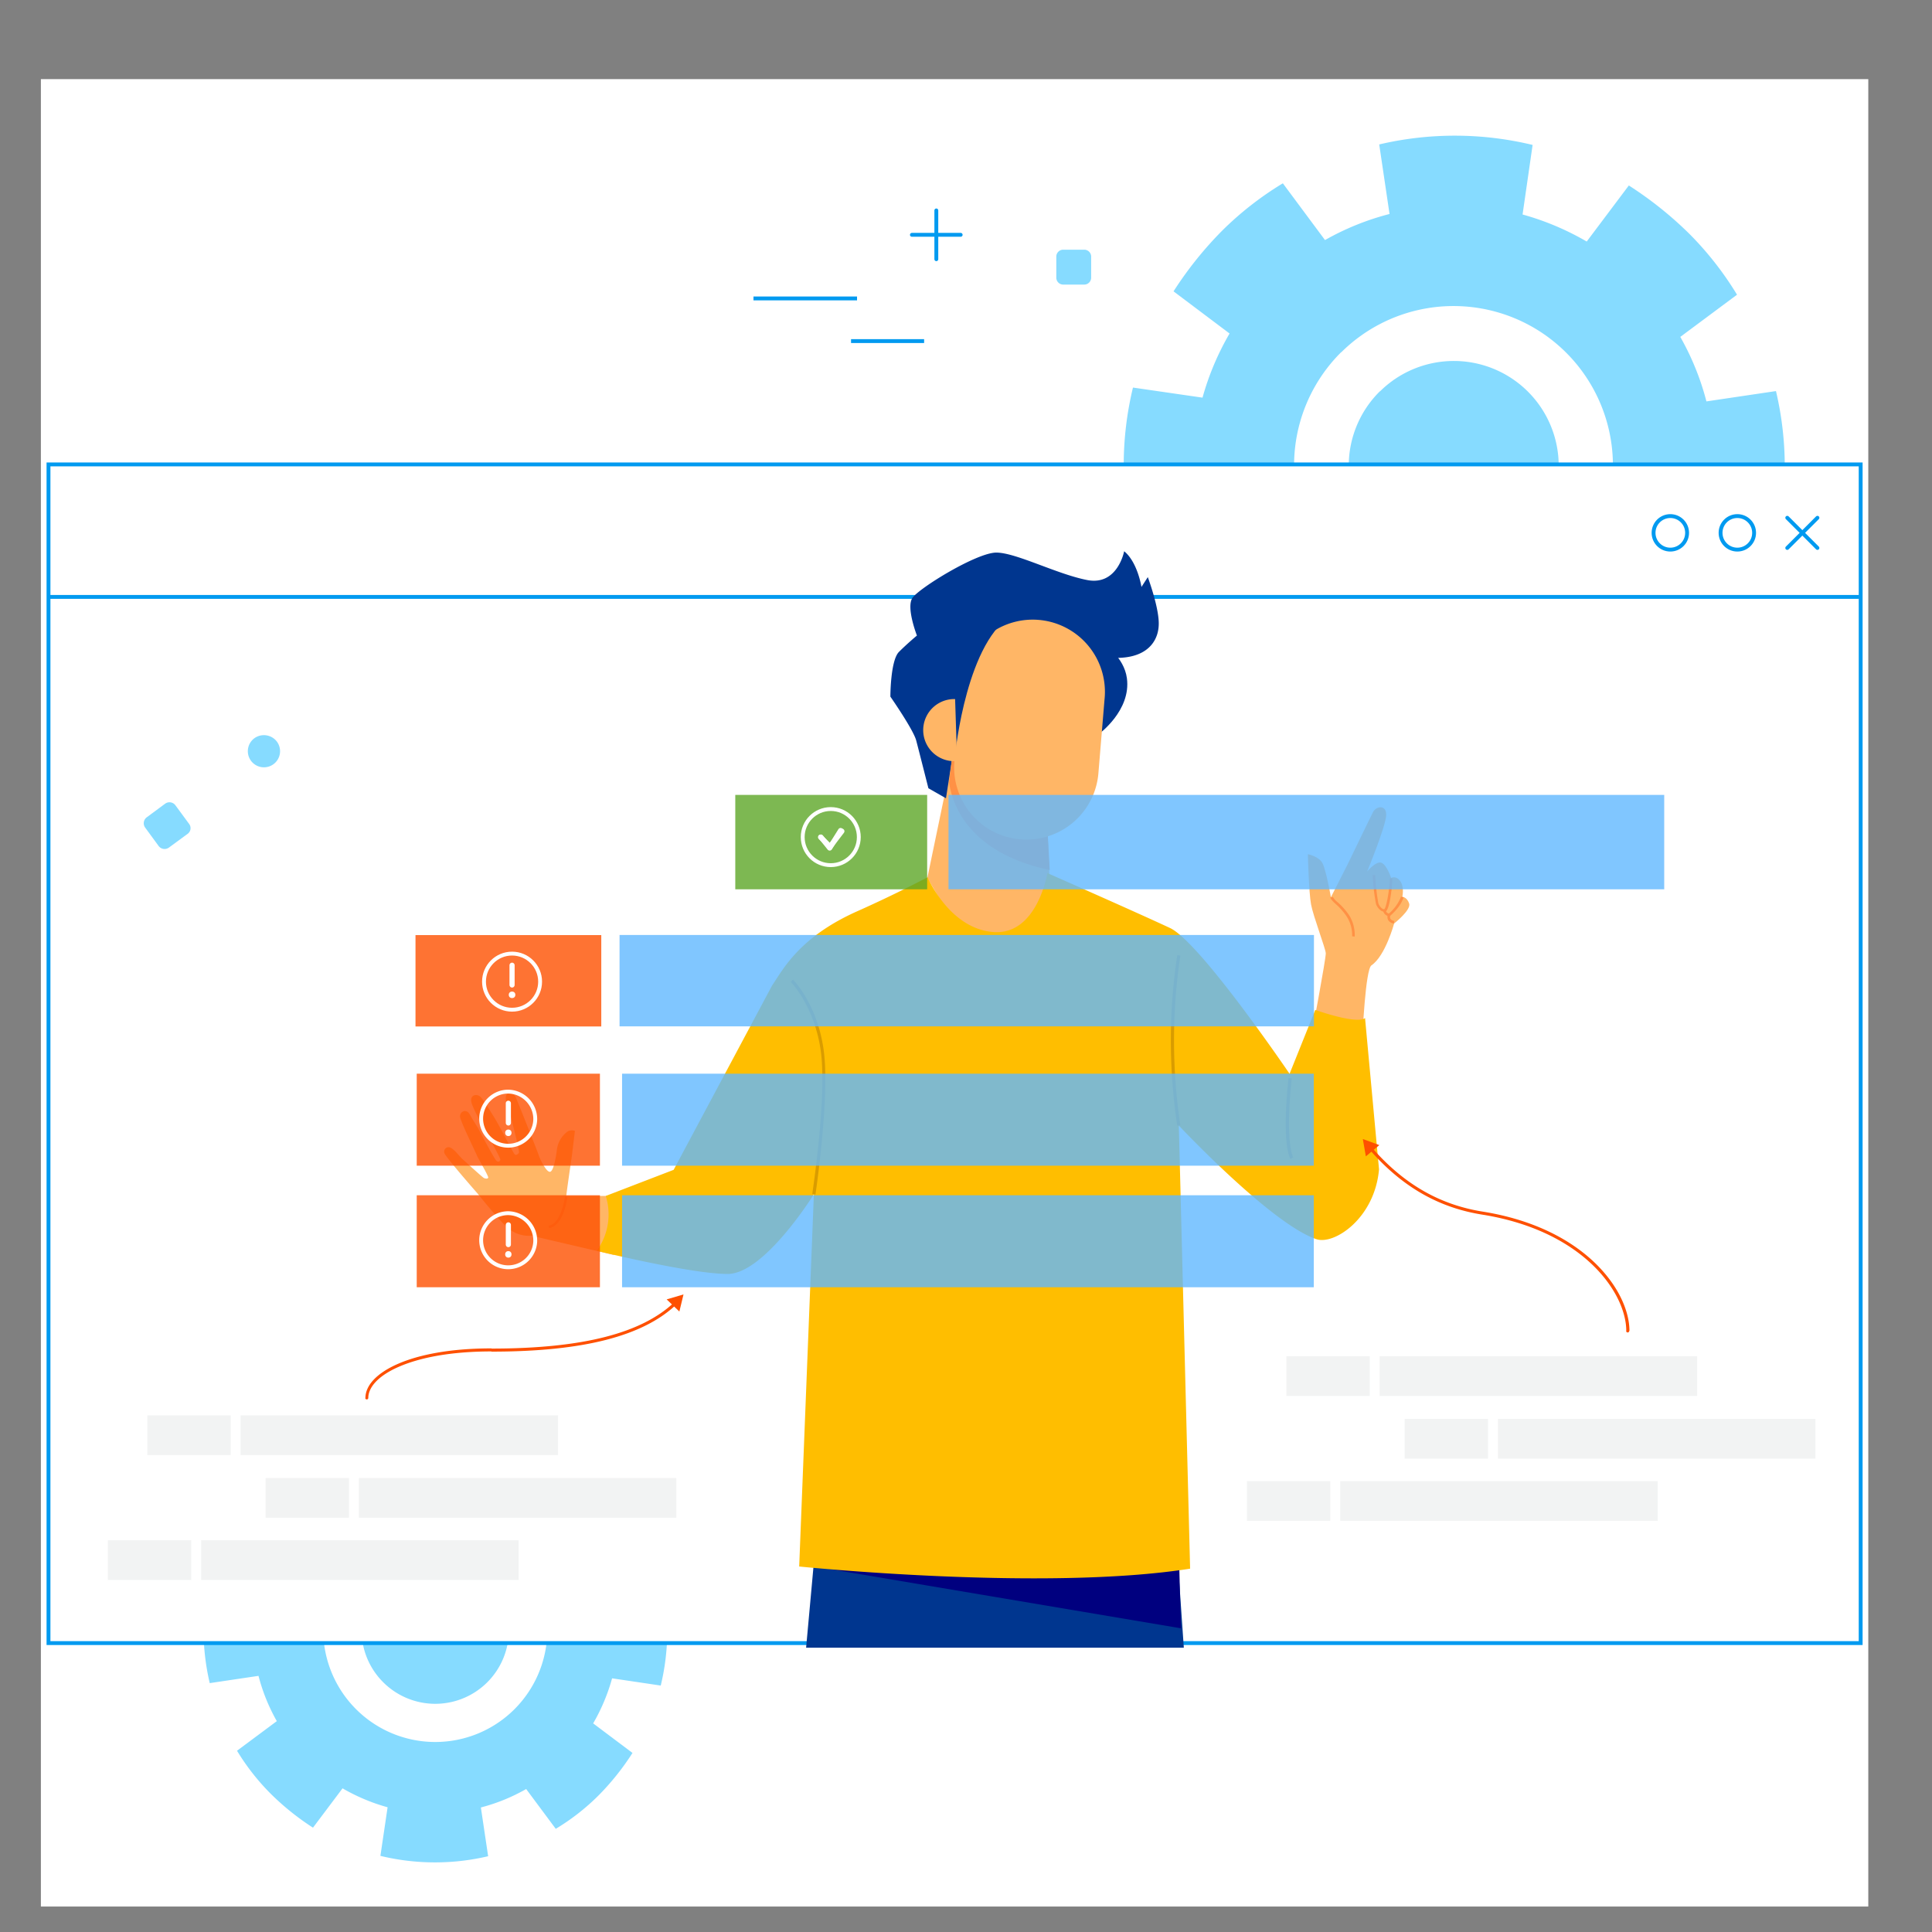
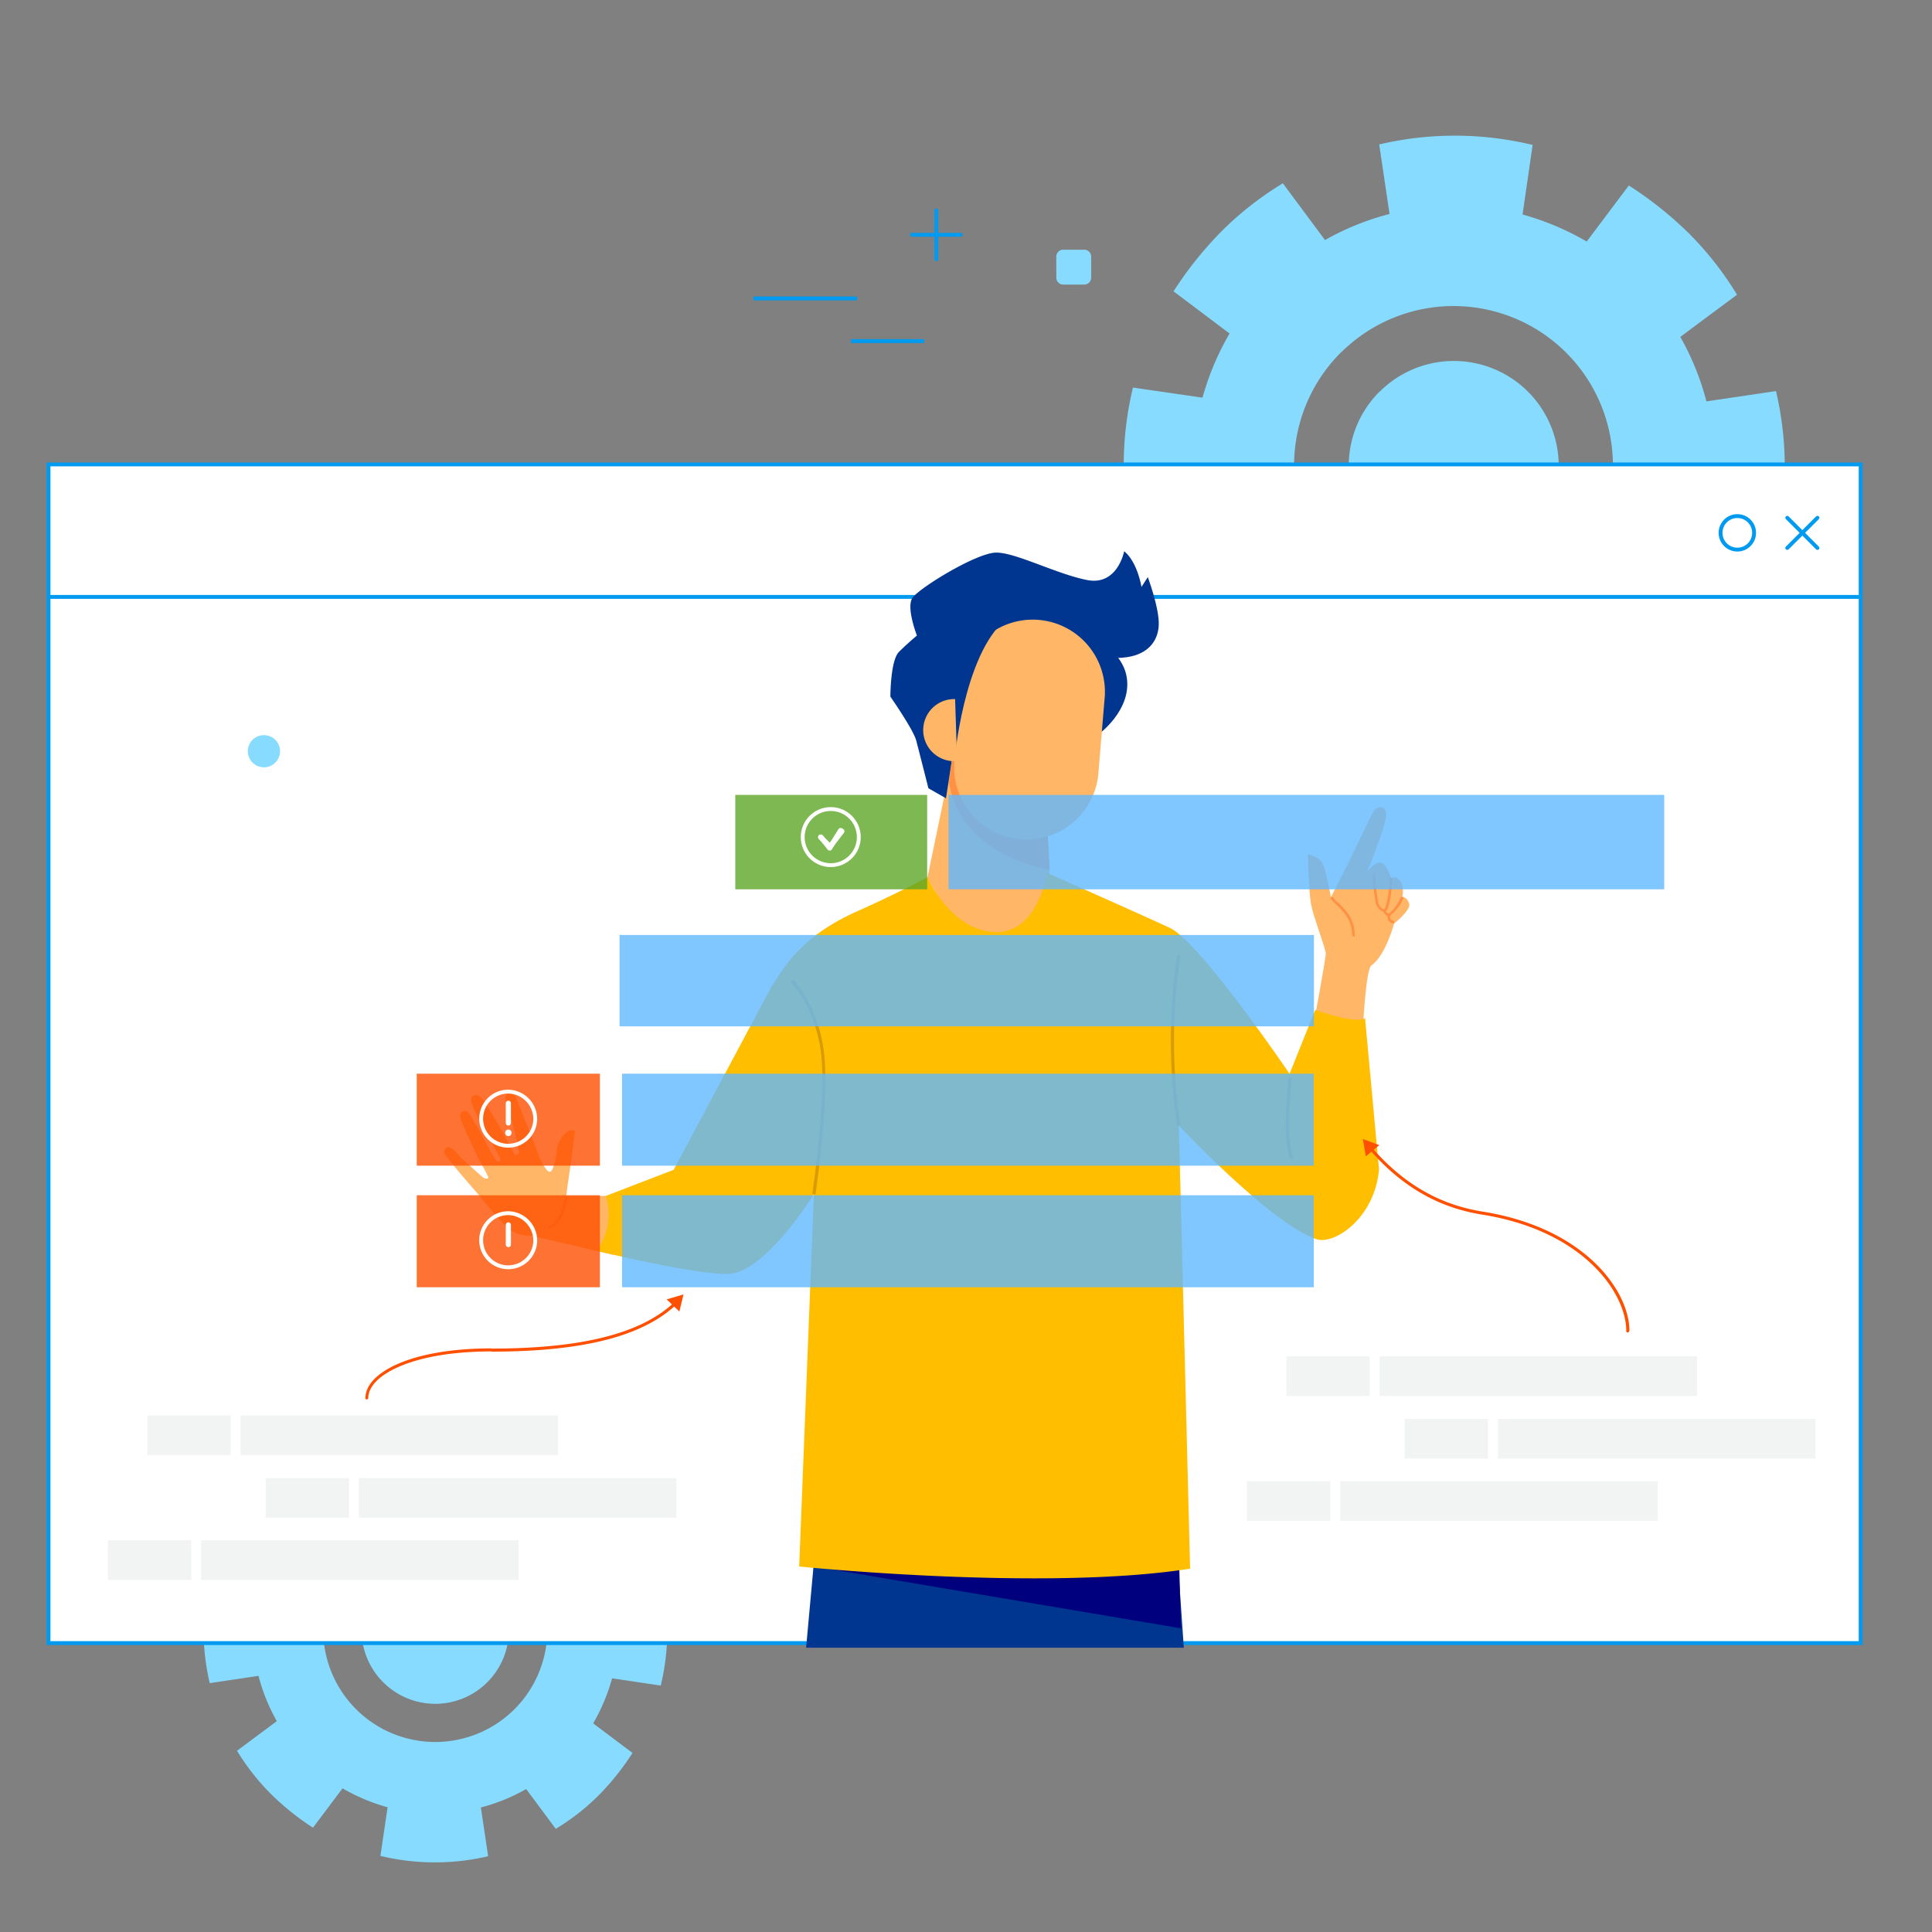
<svg xmlns="http://www.w3.org/2000/svg" viewBox="0 0 500 500">
  <rect x="0" y="0" width="500" height="500" fill="#808080" stroke="none" />
  <defs>
    <style>.a,.c{fill:#fff;}.b{fill:#86dbff;}.c,.d,.p,.q{stroke:#009af0;}.d,.p,.q,.r,.s{fill:none;}.e,.k{fill:#ffb666;}.f{fill:#00368f;}.g{fill:#ff9145;}.h{fill:#00007f;}.i{fill:#ffbe00;}.j{fill:#d99c00;}.k{fill-rule:evenodd;}.l{fill:#5da627;}.l,.m,.n{isolation:isolate;opacity:0.8;}.m,.t{fill:#fe5000;}.n{fill:#61b8ff;}.o{fill:#f2f3f3;}.p,.q,.s{stroke-linejoin:round;}.q,.s{stroke-linecap:round;}.r,.s{stroke:#fff;}.s{stroke-width:1.33px;}</style>
  </defs>
-   <rect class="a" x="10.58" y="20.48" width="472.93" height="472.93" />
  <path class="b" d="M303.17,165a83.42,83.42,0,0,0,12.31,15.76,95.58,95.58,0,0,0,15.65,12.53L342,178.73a70.56,70.56,0,0,0,16.6,7l-2.6,18a85.68,85.68,0,0,0,39.71.13l-2.67-18a68.41,68.41,0,0,0,16.69-6.76l10.92,14.68a84.5,84.5,0,0,0,15.75-12.31A95.37,95.37,0,0,0,449,165.82l-14.5-10.91a70.35,70.35,0,0,0,7-16.6l18,2.6a85.5,85.5,0,0,0,.12-39.7l-18,2.67a68.64,68.64,0,0,0-6.76-16.69l14.68-10.92A84.24,84.24,0,0,0,437.2,60.51,96.07,96.07,0,0,0,421.54,48l-10.9,14.51a70.14,70.14,0,0,0-16.6-7l2.6-18a85.64,85.64,0,0,0-39.7-.13l2.67,18a68.28,68.28,0,0,0-16.7,6.75L332,47.44a83.83,83.83,0,0,0-15.76,12.31A95.47,95.47,0,0,0,303.71,75.4l14.5,10.91a70.35,70.35,0,0,0-7,16.6l-18-2.61a85.68,85.68,0,0,0-.12,39.71l18-2.67A68.22,68.22,0,0,0,317.84,154Zm43.91-73.79a41.25,41.25,0,1,1-.16,58.33A41.28,41.28,0,0,1,347.08,91.16Zm10.07,10.07a27.14,27.14,0,1,1-.18,38.38A27.07,27.07,0,0,1,357.15,101.23Z" />
  <path class="b" d="M61.34,453.09A59,59,0,0,0,70,464.16,67.17,67.17,0,0,0,81,473l7.65-10.18a49.41,49.41,0,0,0,11.66,4.9L98.45,480.3a60.11,60.11,0,0,0,27.88.09l-1.88-12.62A47.81,47.81,0,0,0,136.17,463l7.66,10.3a57.92,57.92,0,0,0,11.07-8.64,66.64,66.64,0,0,0,8.79-11l-10.18-7.65a49.41,49.41,0,0,0,4.9-11.66L171,436.22a60.11,60.11,0,0,0,.09-27.88l-12.61,1.88a48.4,48.4,0,0,0-4.75-11.72l10.31-7.66a58.69,58.69,0,0,0-8.65-11.07,67.17,67.17,0,0,0-11-8.79l-7.65,10.18a49.83,49.83,0,0,0-11.66-4.9L127,363.63a60.07,60.07,0,0,0-27.87-.09L101,376.16a48,48,0,0,0-11.72,4.74l-7.66-10.3a58.64,58.64,0,0,0-11.07,8.64,67.17,67.17,0,0,0-8.79,11l10.18,7.65A49.83,49.83,0,0,0,67,409.54l-12.63-1.83a60.11,60.11,0,0,0-.09,27.88l12.62-1.88a48,48,0,0,0,4.74,11.72Zm30.83-51.8a29,29,0,1,1-.12,40.95A29,29,0,0,1,92.17,401.29Zm7.07,7.07a19.05,19.05,0,1,1-.13,26.94A19,19,0,0,1,99.24,408.36Z" />
  <rect class="c" x="12.55" y="120.19" width="468.99" height="305.04" />
  <path class="d" d="M12.94,154.48H481.15" />
  <path class="e" d="M339.34,268.41s3.85-20.45,3.77-21.72-3.23-9.52-3.81-12.62-.83-13-.83-13,2.93.52,3.85,2.44,2.12,8.68,2.12,8.68,3.39-6.62,4.25-8.35,5.84-12.14,6.66-13.7,3.53-2,3.39.91-4.91,14.47-4.91,14.47,2.39-2.87,3.76-2.22,2.44,3.91,2.44,3.91,1.23-.73,2.35.81.54,4.06.54,4.06,1.21.07,1.77,1.75S360.8,239,360.8,239s-2.27,8.41-5.87,10.83c-1.58,1.06-2.33,18.53-2.33,18.53H339.34Z" />
  <path class="e" d="M250.06,178.79,240,227.19,257.32,257l14.52-24.2-2-48Z" />
  <path class="f" d="M254.45,166.11s14.61-4.19,18.19-3.73a21.93,21.93,0,0,1,9.7,4.47c1.35,1.36,2.53,4,8.8,3.29s8.89-4.66,8.74-9.14-2.83-11.64-2.83-11.64l-1.64,2.54s-1-6.41-4.48-9.24c0,0-1.69,9-9.59,7.45s-18.42-7.1-23.5-7.1-20.11,9.25-21.73,11.77,1.19,9.7,1.19,9.7-2.42,2-4.65,4.23-2.22,11.58-2.22,11.58,5.93,8.51,6.68,11.34S240.27,204,240.27,204l4.55,2.6,2-12.91,1.39-18.94Z" />
  <path class="f" d="M285.71,166.79s5.18,3.17,5.93,8.73c1.14,8.39-7.29,14.47-7.29,14.47s1.07-8.91-1-8.33S282,187.1,282,187.1L275,168l1.18-7.91Z" />
  <path class="e" d="M142,309.51h18.89l-2,15.28-26.12-6.09Z" />
  <path class="g" d="M358.2,235.93c-1,0-1.88-1.3-2.1-2a52.86,52.86,0,0,1-.86-7.46l.67,0a52,52,0,0,0,.81,7.29c.17.56.87,1.6,1.52,1.54.58-.4,1.44-5.5,1.44-8h.66a35.92,35.92,0,0,1-.5,5c-.54,3.16-1.06,3.64-1.48,3.71Z" />
  <path class="g" d="M359.57,237.15l-.17,0c-.06,0-1.41-.39-1.41-1.52h.67c0,.46.5.71.77.81a11,11,0,0,0,3.16-4.39l.64.19c-.72,2.52-3.41,4.75-3.53,4.83Z" />
  <path class="g" d="M360.74,239a2,2,0,0,1-1.52-.94,1.88,1.88,0,0,1,0-1.46l.6.27-.31-.14.31.14a1.14,1.14,0,0,0,0,.88,1.37,1.37,0,0,0,1,.58Z" />
  <path class="g" d="M350.6,242.38l-.66-.06.33,0-.33,0a9.05,9.05,0,0,0-1.38-5.08,16.83,16.83,0,0,0-2.87-3.27c-.79-.73-1.29-1.23-1.4-1.71l.67-.12a4.82,4.82,0,0,0,1.21,1.35,17.68,17.68,0,0,1,3,3.39A9.72,9.72,0,0,1,350.6,242.38Z" />
  <path class="f" d="M306.37,426.42H208.62l2.7-29.61h93Z" />
  <path class="h" d="M305.61,421.4l-94.87-16,94.36-3.46Z" />
  <path class="i" d="M210.63,309.08l-3.8,96.33s63.43,6.51,101.17.56l-2.92-114.68S329,316.78,340.69,320.7c4.6,1.54,15.09-5.38,16.2-18.08l-3.62-39.17s-1.09,1.92-12.89-2.08l-6.64,16.53s-23.08-34-30.93-37.73c-8.55-4-31.75-14.22-31.75-14.22s-2.61,16.14-14,15.26-17-14.18-17-14.18-8,4.25-18,8.71c-15.25,6.74-19.42,15.18-22.25,19.32l-25.47,47.69-17.57,6.76a16,16,0,0,1-2.33,14.19s24.37,6,33.88,6S210.63,309.08,210.63,309.08Z" />
  <path class="j" d="M334,300c-.1-.13-2.39-3.5-.54-21l.84.08c-1.79,17,.37,20.39.39,20.41Z" />
  <path class="e" d="M141.06,318.7c3.14-1.63,5.08-4.85,5.22-6.89S148,299.17,148,299.17l.79-6.5a2.18,2.18,0,0,0-2.35.52,6.92,6.92,0,0,0-2.31,4.29c-.07.73-.73,5.5-1.73,5.77s-2.77-3.54-3-4.33-5.24-13.37-5.83-14.75c-.91-2.14-3.43-1.66-2.47,1.17.89,2.62,3.45,12.66,3.2,13s-.75.77-1.12.38-3.79-7.21-5.5-9.91-2.72-4.52-3.56-5.13-2.7-.33-2.06,1.82,4.6,9.1,4.6,9.1,2.9,5.16,2.83,5.53-.45.75-1,.3-4.82-8.58-4.82-8.58-1.29-2-2-3.29c-1-1.9-2.71-.81-2.62.41s4.18,9.5,4.37,10.06,3.12,5.44,2.93,5.77-.71.23-1.08.08-4.62-4.06-5.47-4.81-2.13-2.54-3.11-3A1.14,1.14,0,0,0,115,298.4c.21.93,8.6,10.49,8.6,10.49s5.57,7,7.84,8.91A8.31,8.31,0,0,0,141.06,318.7Z" />
  <path class="j" d="M211.05,309.14l-.83-.12c0-.25,3.79-24.89,2.23-36.76a37,37,0,0,0-4.5-13.53,26,26,0,0,0-3.31-4.63l.58-.58c.27.27,6.46,6.58,8,18.64S211.07,308.89,211.05,309.14Z" />
  <path class="j" d="M304.67,291.34a148.17,148.17,0,0,1,0-44.17l.81.15a147.42,147.42,0,0,0,0,43.89Z" />
  <path class="g" d="M271.67,225.17c-18.93-4-24.84-14.74-26.05-22.58,0,0,2-17.94,2-10.89l23.23,18.73Z" />
  <path class="e" d="M284.26,200.17A18.69,18.69,0,1,1,247,197l1.61-19.11a18.69,18.69,0,1,1,37.24,3.13Z" />
  <path class="f" d="M262.56,158.87c-12.33,6.28-15.32,36-15.32,36l-2.42-27.36S266.46,156.88,262.56,158.87Z" />
  <path class="k" d="M247.18,180.92h-.47a8,8,0,1,0,.51,16.07l.48,0Z" />
  <path class="g" d="M142.14,317.86l-.13-.62c3.36-.71,4.19-7.52,4.21-7.58l.62.08C146.8,310,146,317.07,142.14,317.86Z" />
  <rect class="l" x="190.29" y="205.72" width="49.66" height="24.43" />
-   <path class="m" d="M107.53,242h48.08v23.65H107.53Z" />
  <rect class="n" x="245.47" y="205.72" width="185.23" height="24.43" />
  <rect class="n" x="160.34" y="241.97" width="179.71" height="23.65" />
  <rect class="o" x="363.53" y="367.22" width="21.57" height="10.27" />
  <rect class="o" x="322.71" y="383.31" width="21.57" height="10.27" />
  <rect class="o" x="387.67" y="367.22" width="82.16" height="10.27" />
  <rect class="o" x="332.92" y="351" width="21.57" height="10.27" />
  <rect class="o" x="346.85" y="383.31" width="82.16" height="10.27" />
  <rect class="o" x="357.05" y="351" width="82.16" height="10.27" />
  <rect class="o" x="68.74" y="382.52" width="21.57" height="10.27" />
  <rect class="o" x="27.92" y="398.62" width="21.57" height="10.27" />
  <rect class="o" x="92.87" y="382.52" width="82.16" height="10.27" />
  <rect class="o" x="38.13" y="366.3" width="21.57" height="10.27" />
  <rect class="o" x="52.06" y="398.62" width="82.16" height="10.27" />
  <rect class="o" x="62.26" y="366.3" width="82.16" height="10.27" />
  <path class="b" d="M280.62,73.65h-5.48a1.79,1.79,0,0,1-1.77-1.78V66.4a1.79,1.79,0,0,1,1.77-1.78h5.48a1.79,1.79,0,0,1,1.77,1.78v5.47A1.79,1.79,0,0,1,280.62,73.65Z" />
-   <path class="b" d="M48.49,215.85l-4.77,3.5a1.92,1.92,0,0,1-2.67-.41l-3.49-4.77A1.92,1.92,0,0,1,38,211.5L42.73,208a1.91,1.91,0,0,1,2.67.41l3.5,4.76A1.82,1.82,0,0,1,48.49,215.85Z" />
  <path class="b" d="M71.67,191.94a4.17,4.17,0,1,1-5.83-.89A4.22,4.22,0,0,1,71.67,191.94Z" />
  <path class="p" d="M195,77.24h26.8" />
  <path class="p" d="M220.25,88.27h18.91" />
  <path class="q" d="M242.32,54.46V67.08" />
  <path class="q" d="M248.62,60.77H236" />
  <path class="q" d="M462.54,134l7.81,7.81" />
  <path class="q" d="M470.35,134l-7.81,7.81" />
  <circle class="r" cx="215" cy="216.64" r="7.26" />
  <path class="s" d="M212.45,216.64l2.27,2.83,2.83-4.53" />
  <rect class="m" x="107.85" y="277.87" width="47.41" height="23.81" />
  <rect class="n" x="160.99" y="277.87" width="179.02" height="23.81" />
  <path class="r" d="M138.52,289.77a7,7,0,1,1-7-7.26A7.12,7.12,0,0,1,138.52,289.77Z" />
  <path class="s" d="M131.56,285.52v5.1" />
  <ellipse class="a" cx="131.56" cy="293.17" rx="0.82" ry="0.85" />
  <rect class="m" x="107.85" y="309.33" width="47.41" height="23.81" />
  <rect class="n" x="160.99" y="309.33" width="179.02" height="23.81" />
  <path class="r" d="M138.52,321.23a7,7,0,1,1-7-7.26A7.11,7.11,0,0,1,138.52,321.23Z" />
  <path class="s" d="M131.56,317v5.1" />
-   <ellipse class="a" cx="131.56" cy="324.63" rx="0.82" ry="0.85" />
  <circle class="r" cx="132.52" cy="254.05" r="7.26" />
  <path class="s" d="M132.52,249.8v5.11" />
  <circle class="a" cx="132.52" cy="257.46" r="0.85" />
  <circle class="d" cx="449.62" cy="137.9" r="4.34" />
-   <circle class="d" cx="432.28" cy="137.9" r="4.34" />
  <path class="t" d="M94.53,361.78a.39.39,0,1,0,.78,0ZM176.89,335l-4.36,1.28,3.29,3.14Zm-81.58,26.8c0-2.76,2.57-5.78,8-8.12s13.36-3.93,23.9-3.93v-.79c-10.61,0-18.73,1.61-24.21,4s-8.43,5.57-8.43,8.84Zm31.86-12c24.29,0,39.14-4.19,47.54-11.89l-.53-.58c-8.17,7.49-22.76,11.68-47,11.68Z" />
  <path class="t" d="M421.64,344.44a.4.4,0,0,1-.4.4.39.39,0,0,1-.39-.4Zm-38-30.49-.06.39Zm-30.94-19.17,4.27,1.57-3.49,2.92Zm68.18,49.66c0-9.69-10.91-25.89-37.3-30.1l.12-.78c26.64,4.25,38,20.67,38,30.88Zm-37.3-30.1c-10.43-1.67-20.06-6.51-28.91-16.57l.6-.52c8.72,9.92,18.19,14.67,28.43,16.31Z" />
  <path class="s" d="M212.36,216.65l2.46,2.47,3.06-4" />
</svg>